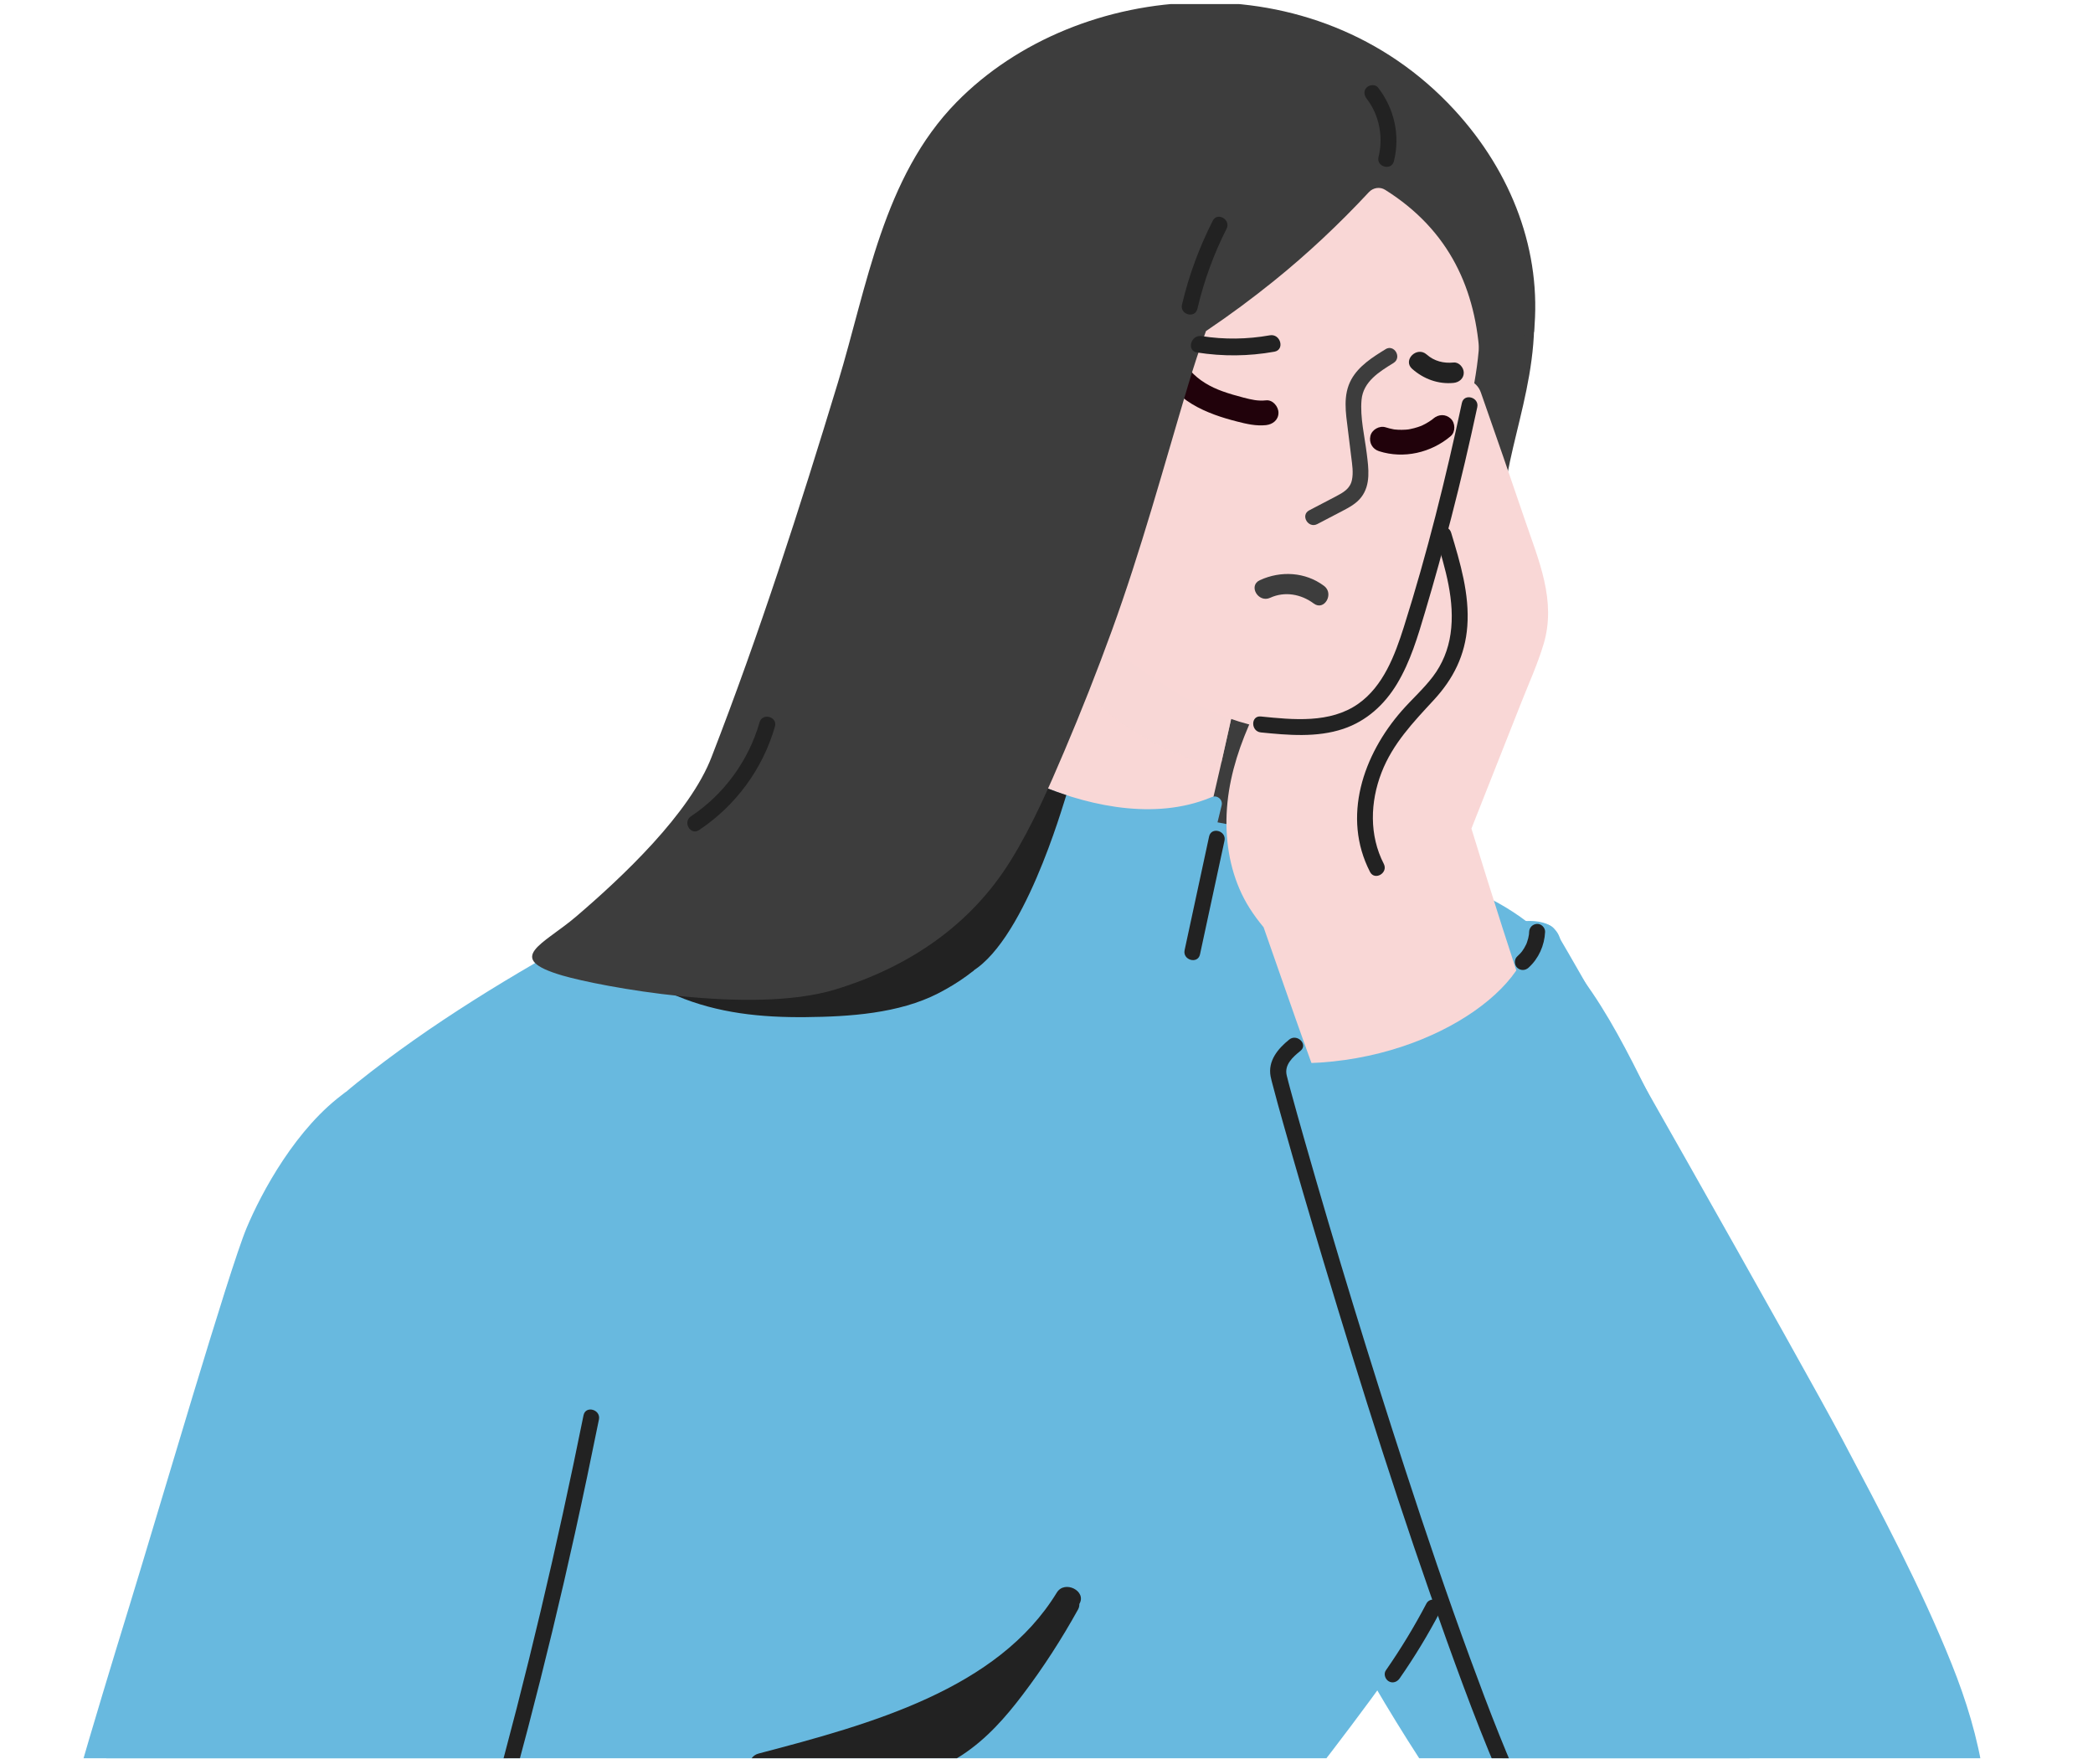
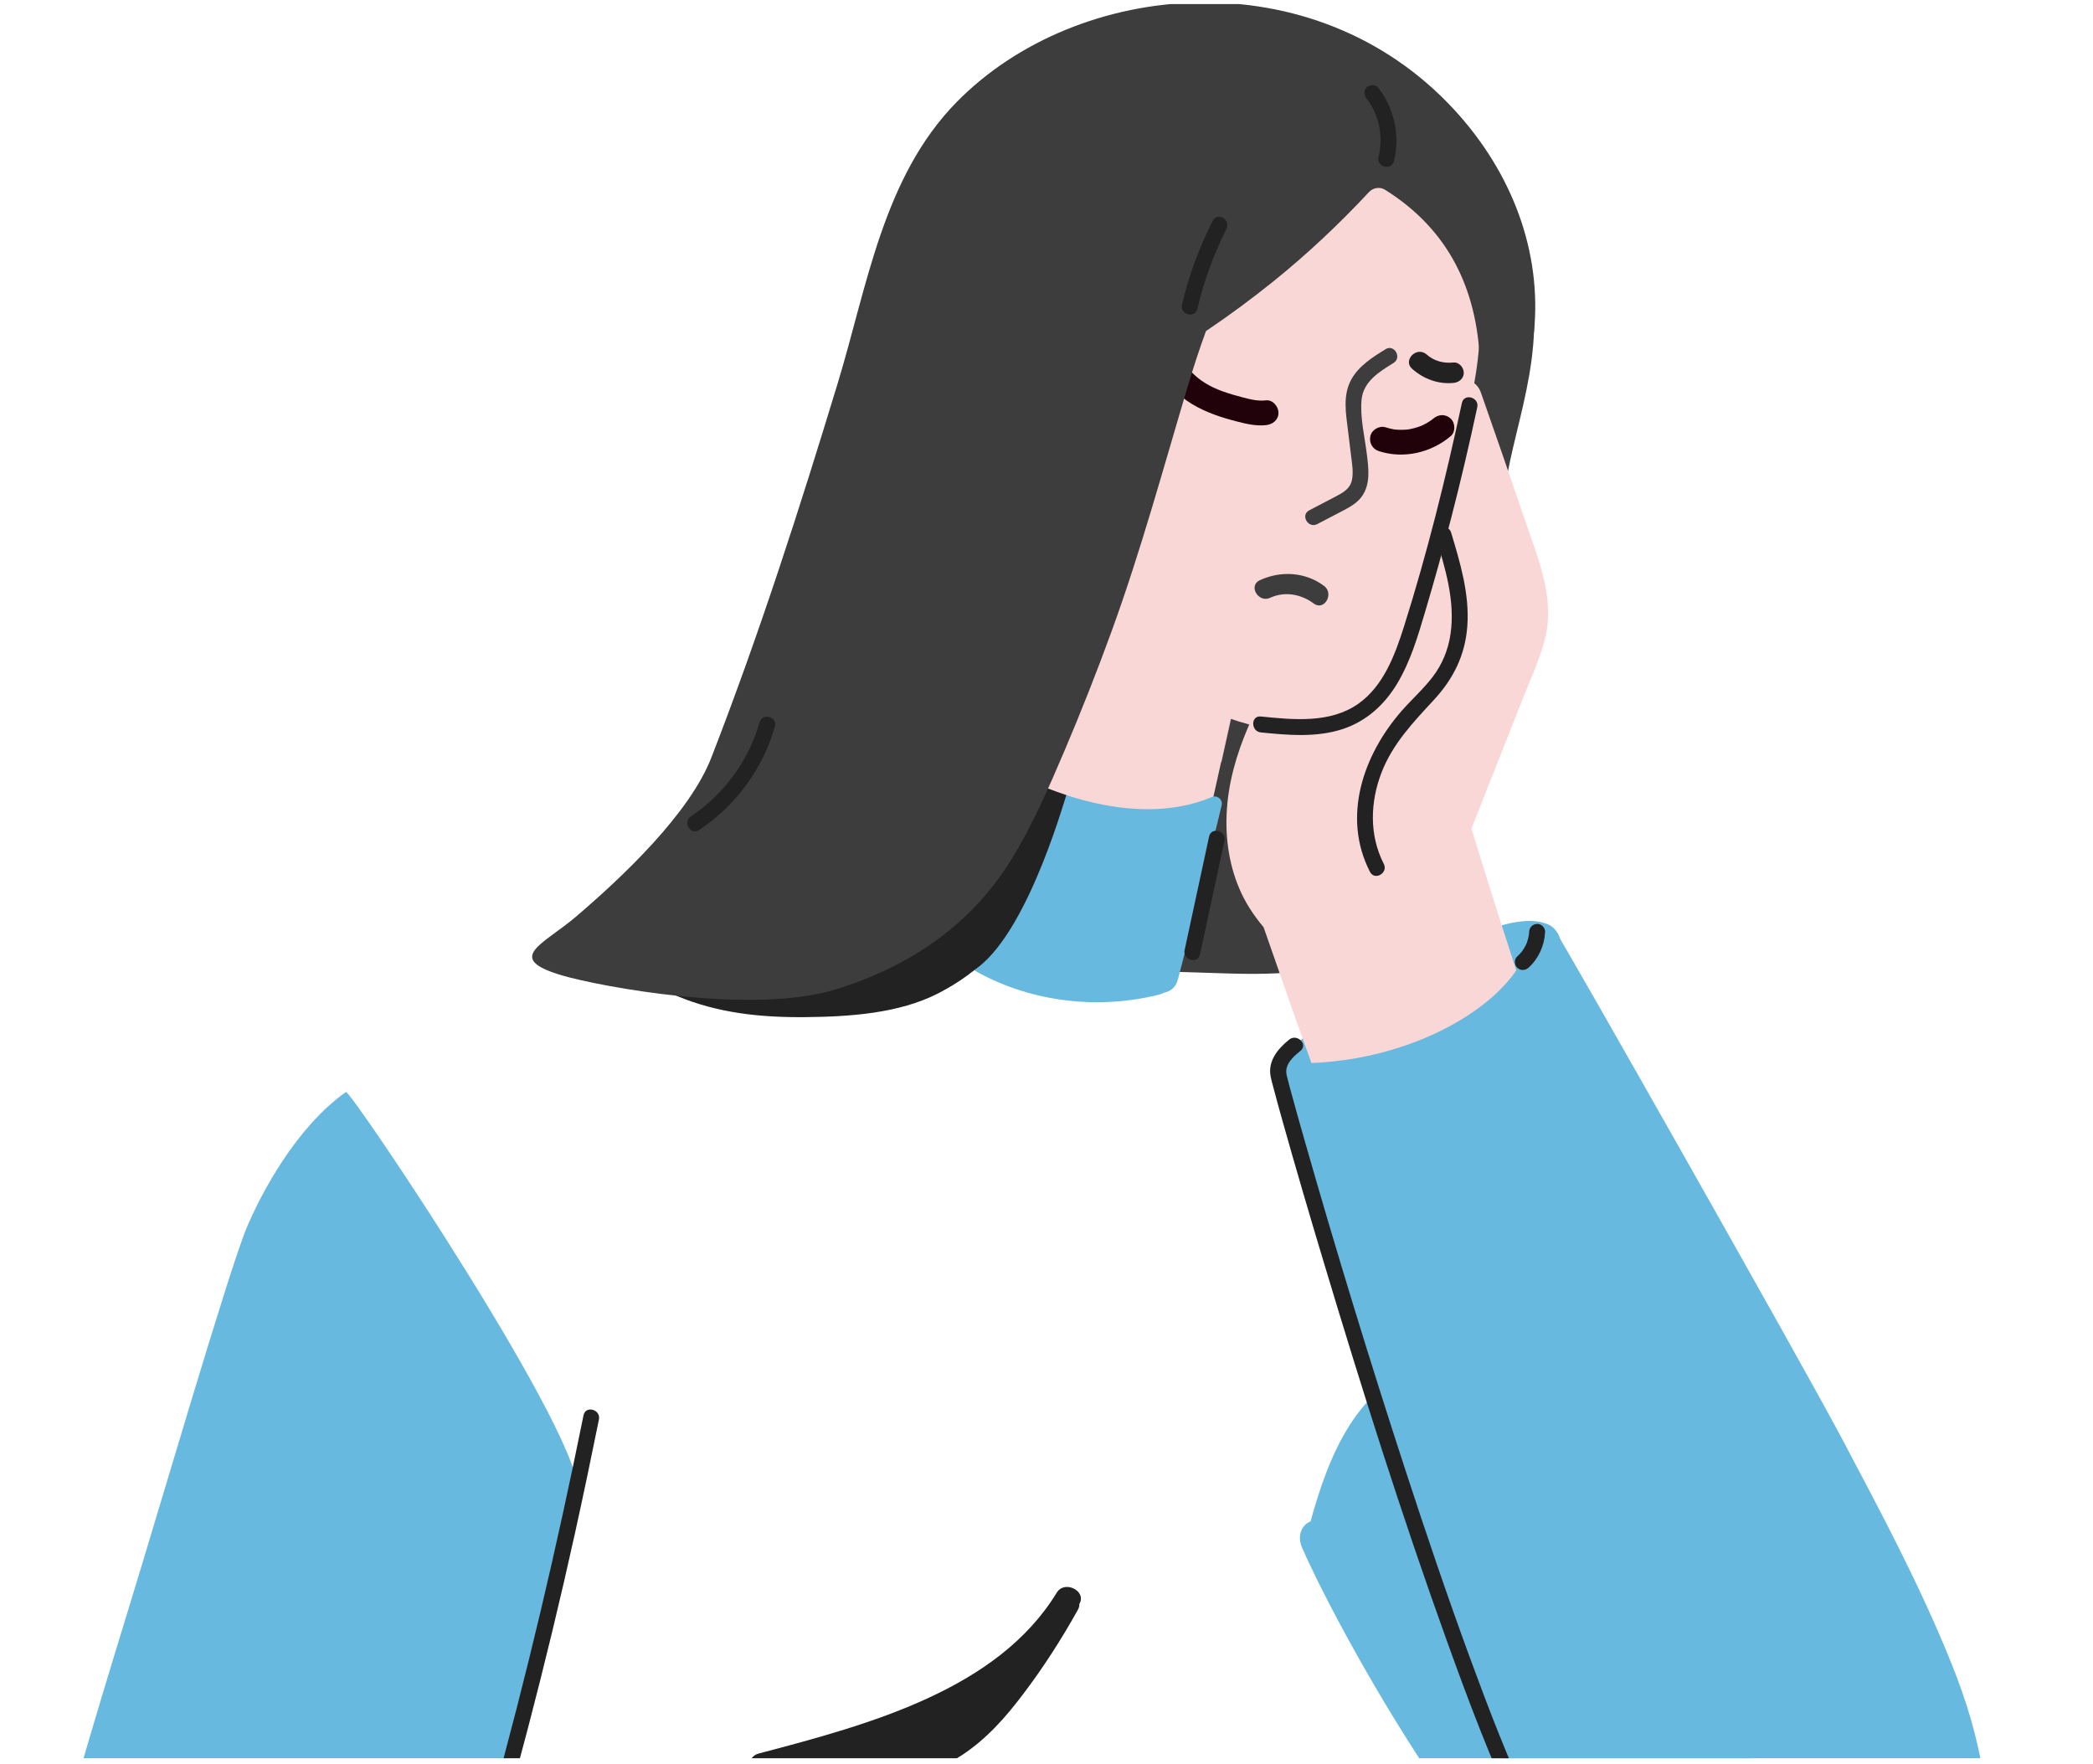
<svg xmlns="http://www.w3.org/2000/svg" width="210" height="177" viewBox="0 0 210 177" fill="none">
  <g clip-path="url(#clip0_579_4620)">
    <path d="M183.155 193.739C181.692 190.231 180.18 186.744 178.641 183.27C175.626 176.46 172.48 169.706 169.206 163.016C166.064 156.595 162.923 150.076 158.633 144.322C154.975 139.418 149.761 134.556 143.125 136.753C136.068 139.089 133.312 146.057 131.496 152.642C131.445 152.664 131.389 152.681 131.341 152.71C130.376 153.266 130.236 154.351 130.647 155.29C134.693 164.551 152.391 196.724 166.933 201.669C171.558 203.242 182.624 206.674 190.521 200.504C194.117 197.608 184.024 195.816 183.157 193.739H183.155Z" fill="#68B9DF" />
    <path d="M143.695 33.479C142.186 35.646 140.746 37.865 139.275 40.061C136.263 44.557 133.25 49.056 130.238 53.552C127.225 58.049 124.213 62.546 121.2 67.044C118.348 71.302 115.739 75.574 113.807 80.335C111.818 85.238 110.272 90.333 107.312 94.775C106.115 96.572 108.53 98.272 110.035 97.242C110.142 97.262 110.25 97.281 110.369 97.285C113.556 97.378 116.745 97.472 119.931 97.566C123.079 97.658 126.25 97.839 129.394 97.569C135.008 97.085 140.614 95.011 143.675 89.997C145.099 87.665 145.874 84.98 146.436 82.327C147.082 79.281 147.589 76.2 148.084 73.127C149.129 66.633 149.963 60.105 150.567 53.556C151.242 46.251 152.963 30.798 151.083 23.676C150.941 23.137 145.012 31.589 143.694 33.483L143.695 33.479Z" fill="#3D3D3D" />
-     <path d="M185.941 156.056C183.394 145.656 177.945 135.619 173.364 126.015C170.743 120.52 168.058 115.055 165.333 109.611C161.347 101.648 157.405 93.869 148.847 89.848C137.749 84.633 106.247 78.878 96.575 79.702C94.7 79.862 92.83 80.069 90.96 80.277C90.028 80.381 68.207 88.591 59.853 93.159C51.526 97.713 43.234 102.695 35.817 108.64C32.233 111.513 29.179 114.893 26.957 118.929C24.799 122.845 23.344 127.117 22.073 131.39C19.166 141.16 16.603 151.04 14.209 160.946C11.497 172.166 9.073 183.454 6.906 194.791C6.594 196.427 8.223 197.428 9.417 197.113C9.651 197.539 10.026 197.875 10.515 197.959C24.396 200.308 38.365 202.135 52.385 203.402C65.497 204.59 78.749 205.455 91.886 204.131C99.246 203.389 106.527 201.98 113.53 199.576C114.22 199.339 114.61 198.839 114.762 198.281C115.19 198.252 115.6 198.092 115.88 197.754C126.554 184.82 137.303 171.801 146.409 157.697C147.237 159.106 148.067 160.516 148.895 161.926C149.881 163.602 150.866 165.279 151.851 166.954C152.745 168.474 153.539 170.172 154.68 171.525C157.31 174.643 161.569 171.965 164.491 170.682C167.78 169.239 171.008 167.654 174.164 165.934C177.823 163.94 181.379 161.76 184.827 159.42C185.522 158.947 185.742 158.244 185.659 157.582C185.953 157.19 186.091 156.671 185.941 156.056Z" fill="#68B9DF" />
    <path d="M67.871 99.909C72.033 101.661 76.365 102.096 80.841 102.052C85.2 102.008 90.193 101.694 94.14 99.662C96.217 98.592 97.873 97.388 99.516 95.749C101.166 94.103 102.911 92.129 104.344 90.286C106.68 87.284 108.564 83.951 110.347 80.587C104.523 79.814 99.528 79.449 96.574 79.701C94.698 79.862 92.829 80.068 90.958 80.276C90.026 80.38 68.206 88.591 59.851 93.159C59.385 93.413 58.92 93.676 58.454 93.934C61.245 96.414 64.436 98.464 67.867 99.909H67.871Z" fill="#222222" />
    <path d="M156.537 94.206C155.829 91.775 152.387 92.324 150.546 92.88C146.516 94.098 142.704 95.998 139.133 98.209C137.178 99.42 135.262 100.713 133.419 102.09C131.505 103.518 128.012 105.812 128.244 108.47C128.333 109.487 130.196 109.976 131.286 109.983C131.706 110.352 132.27 110.56 132.953 110.423C140.571 108.893 147.708 105.05 153.166 99.521C154.493 98.177 157.149 96.311 156.536 94.206H156.537Z" fill="#68B9DF" />
    <path d="M144.963 37.784C144.923 41.043 144.976 44.586 146.706 47.465C147.21 48.303 147.926 49.157 148.94 49.316C149.594 49.419 150.303 49.289 150.991 49.084C152.067 41.652 155.86 34.207 152.719 24.361C152.59 23.953 147.471 28.122 145.244 31.271C145.038 33.438 144.986 35.626 144.961 37.784H144.963Z" fill="#3D3D3D" />
-     <path d="M94.953 74.774C96.053 75.596 97.299 76.229 98.515 76.858C101.898 78.61 105.302 80.686 109.044 81.568C113.206 82.549 117.458 81.971 121.57 80.739C122.737 75.731 123.862 70.712 124.935 65.683C125.018 65.294 124.981 64.945 124.871 64.637C125.023 64.08 124.94 63.452 124.468 62.896C123.056 61.236 122.255 59.155 121.171 57.287C119.987 55.246 118.406 53.486 116.896 51.686C114.068 48.317 111.706 44.593 109.759 40.653C109.809 40.509 109.86 40.368 109.91 40.224C110.707 37.922 107.063 36.91 106.269 39.197C102.317 50.598 98.01 61.874 93.353 73.005C93.581 73.583 94.305 74.293 94.951 74.775L94.953 74.774Z" fill="#F9D7D6" />
+     <path d="M94.953 74.774C96.053 75.596 97.299 76.229 98.515 76.858C101.898 78.61 105.302 80.686 109.044 81.568C113.206 82.549 117.458 81.971 121.57 80.739C125.018 65.294 124.981 64.945 124.871 64.637C125.023 64.08 124.94 63.452 124.468 62.896C123.056 61.236 122.255 59.155 121.171 57.287C119.987 55.246 118.406 53.486 116.896 51.686C114.068 48.317 111.706 44.593 109.759 40.653C109.809 40.509 109.86 40.368 109.91 40.224C110.707 37.922 107.063 36.91 106.269 39.197C102.317 50.598 98.01 61.874 93.353 73.005C93.581 73.583 94.305 74.293 94.951 74.775L94.953 74.774Z" fill="#F9D7D6" />
    <path d="M152.625 70.512C153.395 68.566 154.278 66.624 154.879 64.613C156.173 60.28 154.389 56.252 153.012 52.201C151.559 47.921 150.082 43.651 148.584 39.386C148.355 38.733 147.903 38.347 147.392 38.17C145.925 36.7 143.717 36.904 142.313 38.242C141.124 37.211 139.615 36.812 137.909 37.837C136.344 38.777 135.535 40.69 135.574 42.51C135.593 43.347 135.777 44.156 136.032 44.948C135.458 45.04 134.879 45.296 134.315 45.782C132.135 47.663 132.903 50.853 133.226 53.354C133.581 56.109 133.887 59.185 132.751 61.798C132.264 62.917 131.602 63.914 130.931 64.903C130.237 64.751 129.477 64.971 128.997 65.78C125.932 70.952 122.959 76.578 123.056 82.827C123.102 85.735 123.819 88.652 125.367 91.102C125.797 91.784 126.275 92.424 126.782 93.035C128.955 99.222 131.072 105.442 133.405 111.561C134.189 113.62 135.716 113.801 137.557 113.122C139.239 112.502 140.908 111.846 142.564 111.153C145.889 109.763 149.161 108.244 152.372 106.588C153.173 106.175 153.421 105.455 153.308 104.766C153.892 104.37 154.233 103.666 153.928 102.758C151.735 96.25 149.648 89.703 147.635 83.134C148.475 81.01 149.315 78.885 150.155 76.761C150.978 74.678 151.802 72.595 152.626 70.512H152.625Z" fill="#F9D7D6" />
    <path d="M120.867 80.251C115.25 82.281 108.592 80.73 103.357 78.368C100.307 76.991 97.19 74.935 94.958 72.293C94.615 71.887 93.968 71.991 93.759 72.479C92.233 76.036 90.672 79.579 89.07 83.105C88.957 83.115 88.844 83.129 88.727 83.159C87.806 83.398 86.956 84.522 87.352 85.474C89.473 90.553 93.191 94.891 98.152 97.583C103.646 100.563 110.209 101.307 116.289 99.799C116.483 99.751 116.647 99.678 116.797 99.594C117.419 99.483 117.971 99.081 118.177 98.297C119.711 92.482 121.173 86.65 122.573 80.802C122.71 80.236 122.148 79.748 121.607 79.966C121.362 80.065 121.116 80.16 120.867 80.251Z" fill="#68B9DF" />
    <path d="M106.99 79.773C105.729 79.362 104.506 78.886 103.357 78.368C100.307 76.991 97.19 74.935 94.958 72.293C94.615 71.887 93.968 71.991 93.759 72.479C92.233 76.036 90.672 79.579 89.07 83.105C88.957 83.115 88.844 83.129 88.727 83.159C87.806 83.398 86.956 84.522 87.352 85.474C89.319 90.183 92.653 94.995 97.083 97.709C102.648 95.012 106.66 80.713 106.99 79.773Z" fill="#222222" />
    <path d="M110.076 70.48C113.688 74.055 120.415 77.215 122.561 76.452C123.253 73.385 124.278 68.755 124.934 65.681C125.017 65.292 124.98 64.942 124.87 64.635C125.022 64.078 124.939 63.45 124.467 62.894C123.055 61.234 122.254 59.153 121.17 57.285C119.986 55.245 118.405 53.484 116.895 51.684C114.067 48.315 111.705 44.591 109.758 40.651C109.808 40.507 109.859 40.366 109.908 40.222C110.706 37.92 107.062 36.908 106.267 39.196C104.831 43.339 103.344 47.464 101.813 51.575C102.203 54.757 105.431 65.884 110.072 70.478L110.076 70.48Z" fill="#F9D7D6" fill-opacity="0.7" style="mix-blend-mode:multiply" />
    <path d="M146.296 22.674C140.29 8.938 120.77 2.613 109.512 13.916C104.11 19.341 102.773 27.288 103.368 34.649C103.624 37.819 104.167 40.949 104.744 44.074C104.679 58.148 103.883 60.548 117.486 69.156C122.616 72.402 127.908 73.996 133.279 73.052C138.253 72.179 139.849 69.936 146.131 46.036C147.196 41.984 148.311 37.831 148.463 33.621C148.6 29.856 147.799 26.113 146.295 22.672L146.296 22.674Z" fill="#F9D7D6" />
    <path d="M145.56 42.004C145.031 41.517 144.332 41.553 143.801 42.004C143.793 42.011 143.748 42.051 143.711 42.084C143.591 42.167 143.492 42.239 143.388 42.304C143.181 42.437 142.966 42.556 142.744 42.662C142.736 42.667 142.655 42.705 142.609 42.725C142.498 42.768 142.385 42.811 142.271 42.846C142.023 42.928 141.769 42.995 141.513 43.046C141.453 43.058 141.392 43.07 141.332 43.08C141.323 43.08 141.304 43.085 141.284 43.087C141.252 43.09 141.217 43.095 141.204 43.095C141.142 43.101 141.081 43.106 141.019 43.111C140.773 43.128 140.527 43.13 140.281 43.118C140.164 43.112 140.046 43.099 139.926 43.09C139.88 43.082 139.834 43.075 139.788 43.066C139.53 43.019 139.277 42.952 139.028 42.874C138.408 42.676 137.643 43.106 137.498 43.742C137.342 44.421 137.703 45.059 138.367 45.27C140.848 46.064 143.588 45.426 145.557 43.759C146.056 43.338 146.025 42.43 145.557 42.002L145.56 42.004Z" fill="#21020B" />
    <path d="M127.032 40.168C126.212 40.258 125.558 40.096 124.763 39.892C124.052 39.707 123.347 39.508 122.657 39.259C121.475 38.834 120.295 38.181 119.426 37.188C118.983 36.683 118.119 36.736 117.667 37.188C117.165 37.689 117.223 38.438 117.667 38.945C118.785 40.222 120.297 41.028 121.87 41.609C122.599 41.879 123.348 42.094 124.102 42.288C125.053 42.534 126.045 42.764 127.032 42.653C127.7 42.578 128.275 42.135 128.275 41.411C128.275 40.797 127.703 40.095 127.032 40.168Z" fill="#21020B" />
    <path d="M153.911 33.326C154.712 25.31 151.745 17.345 145.922 11.023C131.862 -4.245 108.151 -2.175 95.966 10.26C88.603 17.775 87.008 28.72 84.074 38.377C80.244 50.987 76.186 63.615 71.413 75.905C69.244 81.619 62.387 88.044 57.803 91.962C54.517 94.77 50.494 96.14 56.439 97.88C60.145 98.963 75.363 101.853 83.806 99.28C91.266 97.006 97.448 92.754 101.425 86.316C103.567 82.849 105.198 79.103 106.79 75.362C108.479 71.391 110.063 67.375 111.539 63.319C114.488 55.212 116.731 46.935 119.198 38.681C119.745 36.852 120.341 35.02 121.003 33.213C121.062 33.174 121.12 33.136 121.178 33.097C123.44 31.572 125.635 29.945 127.759 28.234C131.173 25.487 134.365 22.481 137.349 19.278C137.769 18.826 138.452 18.715 138.976 19.044C145.469 23.116 148.13 29.107 148.48 36.06C149.631 35.199 152.534 33.797 153.913 33.324L153.911 33.326Z" fill="#3D3D3D" />
    <path d="M139.012 35.042C137.728 35.832 136.339 36.707 135.588 38.063C134.717 39.636 135.03 41.423 135.24 43.119C135.351 44.023 135.463 44.927 135.574 45.831C135.668 46.592 135.807 47.408 135.644 48.167C135.458 49.04 134.775 49.417 134.039 49.804C133.149 50.275 132.254 50.736 131.361 51.203C130.448 51.681 131.257 53.061 132.169 52.583C133.016 52.142 133.865 51.698 134.712 51.255C135.404 50.893 136.092 50.519 136.577 49.892C137.55 48.634 137.316 46.997 137.135 45.528C136.92 43.781 136.45 41.874 136.611 40.112C136.777 38.283 138.396 37.295 139.818 36.418C140.694 35.879 139.89 34.496 139.01 35.038L139.012 35.042Z" fill="#3D3D3D" />
    <path d="M121.314 83.929C120.495 87.73 119.677 91.532 118.857 95.333C118.64 96.336 120.184 96.766 120.401 95.758C121.22 91.957 122.038 88.155 122.858 84.354C123.075 83.351 121.531 82.921 121.314 83.929Z" fill="#222222" />
    <path d="M146.677 40.431C145.061 47.991 143.188 55.531 140.855 62.904C139.962 65.724 138.799 68.844 136.277 70.616C133.454 72.6 129.746 72.215 126.505 71.887C125.48 71.783 125.488 73.383 126.505 73.486C129.235 73.762 132.118 74.019 134.77 73.132C137.107 72.35 138.908 70.703 140.167 68.617C141.516 66.382 142.261 63.835 142.998 61.352C143.929 58.223 144.802 55.076 145.618 51.915C146.564 48.247 147.428 44.561 148.221 40.857C148.436 39.854 146.892 39.424 146.677 40.432V40.431Z" fill="#222222" />
    <path d="M34.706 109.565C29.735 113.088 26.225 119.667 24.743 123.204C22.982 127.407 15.977 151.39 13.014 161.03C9.33 173.016 5.721 185.049 2.729 197.231C1.23 203.338 -1.055 213.348 1.187 219.549C3.809 226.802 12.382 229.584 20.876 228.711C32.938 227.473 37.695 216.093 41.628 206.657C45.322 197.794 55.655 159.79 57.964 149.971C59.134 144.995 35.13 109.265 34.708 109.563L34.706 109.565Z" fill="#68B9DF" />
    <path d="M58.548 141.997C55.9 155.124 52.843 168.158 49.258 181.062C48.215 184.82 47.13 188.568 46.018 192.307C45.725 193.296 47.269 193.718 47.562 192.732C51.379 179.897 54.795 166.951 57.681 153.873C58.521 150.064 59.322 146.246 60.094 142.422C60.297 141.417 58.753 140.987 58.55 141.997H58.548Z" fill="#222222" />
    <path d="M76.21 72.472C75.112 76.307 72.654 79.692 69.328 81.904C68.474 82.472 69.275 83.857 70.135 83.286C73.812 80.841 76.538 77.143 77.752 72.899C78.036 71.908 76.492 71.485 76.208 72.474L76.21 72.472Z" fill="#222222" />
    <path d="M195.83 166.98C192.717 159.21 188.736 151.76 184.832 144.381C180.846 136.844 157.067 94.879 155.926 93.195C155.426 92.459 153.475 92.382 153.506 93.366C153.694 99.33 142.426 107.247 128.764 106.655C128.308 107.081 127.881 107.84 128.586 109.801C131.472 117.816 140.686 149.029 143.562 157.002C146.41 164.902 149.255 172.831 152.43 180.602C155.294 187.609 158.583 195.03 164.894 199.487C175.952 207.297 194.344 204.421 198.426 189.984C200.593 182.318 198.706 174.162 195.829 166.977L195.83 166.98Z" fill="#68B9DF" />
    <path d="M129.352 104.304C128.211 105.222 127.197 106.445 127.485 107.995C127.542 108.297 127.629 108.596 127.706 108.893C128.03 110.147 128.38 111.395 128.73 112.642C130.032 117.277 131.391 121.897 132.776 126.508C136.615 139.292 140.633 152.036 145.157 164.597C147.311 170.576 149.546 176.558 152.275 182.304C152.716 183.234 154.098 182.423 153.657 181.497C151.323 176.582 149.376 171.483 147.502 166.379C145.21 160.134 143.076 153.831 141.013 147.506C137.426 136.506 134.038 125.436 130.865 114.311C130.39 112.644 129.919 110.977 129.468 109.306C129.343 108.84 129.215 108.374 129.103 107.905C128.846 106.835 129.688 106.075 130.479 105.437C131.282 104.79 130.143 103.666 129.347 104.306L129.352 104.304Z" fill="#222222" />
-     <path d="M143.126 160.875C141.908 163.199 140.545 165.444 139.048 167.596C138.8 167.951 138.983 168.485 139.335 168.69C139.732 168.922 140.182 168.758 140.429 168.403C141.929 166.25 143.29 164.006 144.507 161.682C144.707 161.3 144.605 160.814 144.221 160.589C143.86 160.379 143.326 160.491 143.126 160.875Z" fill="#222222" />
    <path d="M144.054 53.865C145.002 57.002 146.022 60.294 145.538 63.609C145.309 65.178 144.72 66.635 143.759 67.897C142.823 69.127 141.656 70.161 140.64 71.321C136.779 75.727 134.619 81.96 137.459 87.481C137.93 88.397 139.312 87.588 138.842 86.674C137.368 83.81 137.471 80.466 138.617 77.508C139.739 74.612 141.795 72.469 143.861 70.231C145.829 68.1 147.009 65.738 147.222 62.822C147.456 59.618 146.513 56.469 145.598 53.44C145.301 52.457 143.755 52.875 144.054 53.865Z" fill="#222222" />
    <path d="M153.425 93.496C153.421 93.561 153.418 93.625 153.413 93.69C153.409 93.731 153.404 93.77 153.401 93.811C153.392 93.917 153.428 93.639 153.411 93.743C153.387 93.878 153.363 94.013 153.331 94.147C153.297 94.281 153.257 94.412 153.211 94.541C153.189 94.603 153.165 94.663 153.143 94.722C153.105 94.82 153.211 94.572 153.167 94.666C153.15 94.702 153.133 94.739 153.116 94.777C153 95.017 152.863 95.248 152.706 95.463C152.673 95.507 152.588 95.589 152.728 95.435C152.706 95.459 152.687 95.487 152.666 95.51C152.626 95.56 152.583 95.609 152.538 95.657C152.441 95.765 152.337 95.867 152.228 95.964C151.915 96.244 151.92 96.814 152.228 97.095C152.561 97.4 153.027 97.394 153.36 97.095C154.378 96.181 154.967 94.857 155.027 93.498C155.045 93.079 154.646 92.679 154.226 92.697C153.777 92.718 153.445 93.049 153.425 93.498V93.496Z" fill="#222222" />
    <path d="M106.033 159.791C100.109 169.491 87.389 172.985 76.106 175.941C74.972 176.238 74.754 177.961 76.106 178.138C82.719 179.01 90.827 179.829 96.518 176.096C99.001 174.469 100.902 172.289 102.602 170.049C104.683 167.309 106.525 164.44 108.166 161.482C108.272 161.292 108.301 161.108 108.296 160.933C109.07 159.641 106.822 158.497 106.033 159.791Z" fill="#222222" />
    <path d="M121.68 22.15C120.324 24.823 119.28 27.648 118.594 30.566C118.358 31.567 119.902 31.993 120.138 30.99C120.793 28.205 121.769 25.509 123.063 22.957C123.528 22.041 122.148 21.231 121.68 22.15Z" fill="#222222" />
    <path d="M137.127 9.906C138.394 11.535 138.811 13.77 138.314 15.747C138.063 16.745 139.607 17.171 139.858 16.172C140.508 13.585 139.89 10.87 138.259 8.775C137.994 8.434 137.405 8.497 137.127 8.775C136.789 9.113 136.861 9.563 137.127 9.906Z" fill="#222222" />
-     <path d="M127.407 33.643C125.145 34.047 122.83 34.078 120.56 33.722C119.484 33.553 119.021 35.197 120.106 35.366C122.698 35.772 125.277 35.75 127.861 35.288C128.94 35.095 128.482 33.45 127.407 33.643Z" fill="#222222" />
    <path d="M141.695 37.014C142.841 38.025 144.304 38.569 145.842 38.419C146.391 38.364 146.866 37.987 146.866 37.396C146.866 36.884 146.395 36.318 145.842 36.372C144.844 36.471 143.907 36.241 143.143 35.567C142.158 34.697 140.703 36.14 141.693 37.015L141.695 37.014Z" fill="#222222" />
    <path d="M127.441 59.978C128.906 59.306 130.549 59.61 131.811 60.551C132.868 61.341 133.891 59.564 132.846 58.784C130.966 57.38 128.508 57.247 126.407 58.211C125.21 58.76 126.25 60.524 127.442 59.978H127.441Z" fill="#3D3D3D" />
  </g>
  <defs>
    <clipPath id="clip0_579_4620">
      <rect width="210" height="176" fill="white" transform="translate(0 0.411)" />
    </clipPath>
  </defs>
</svg>